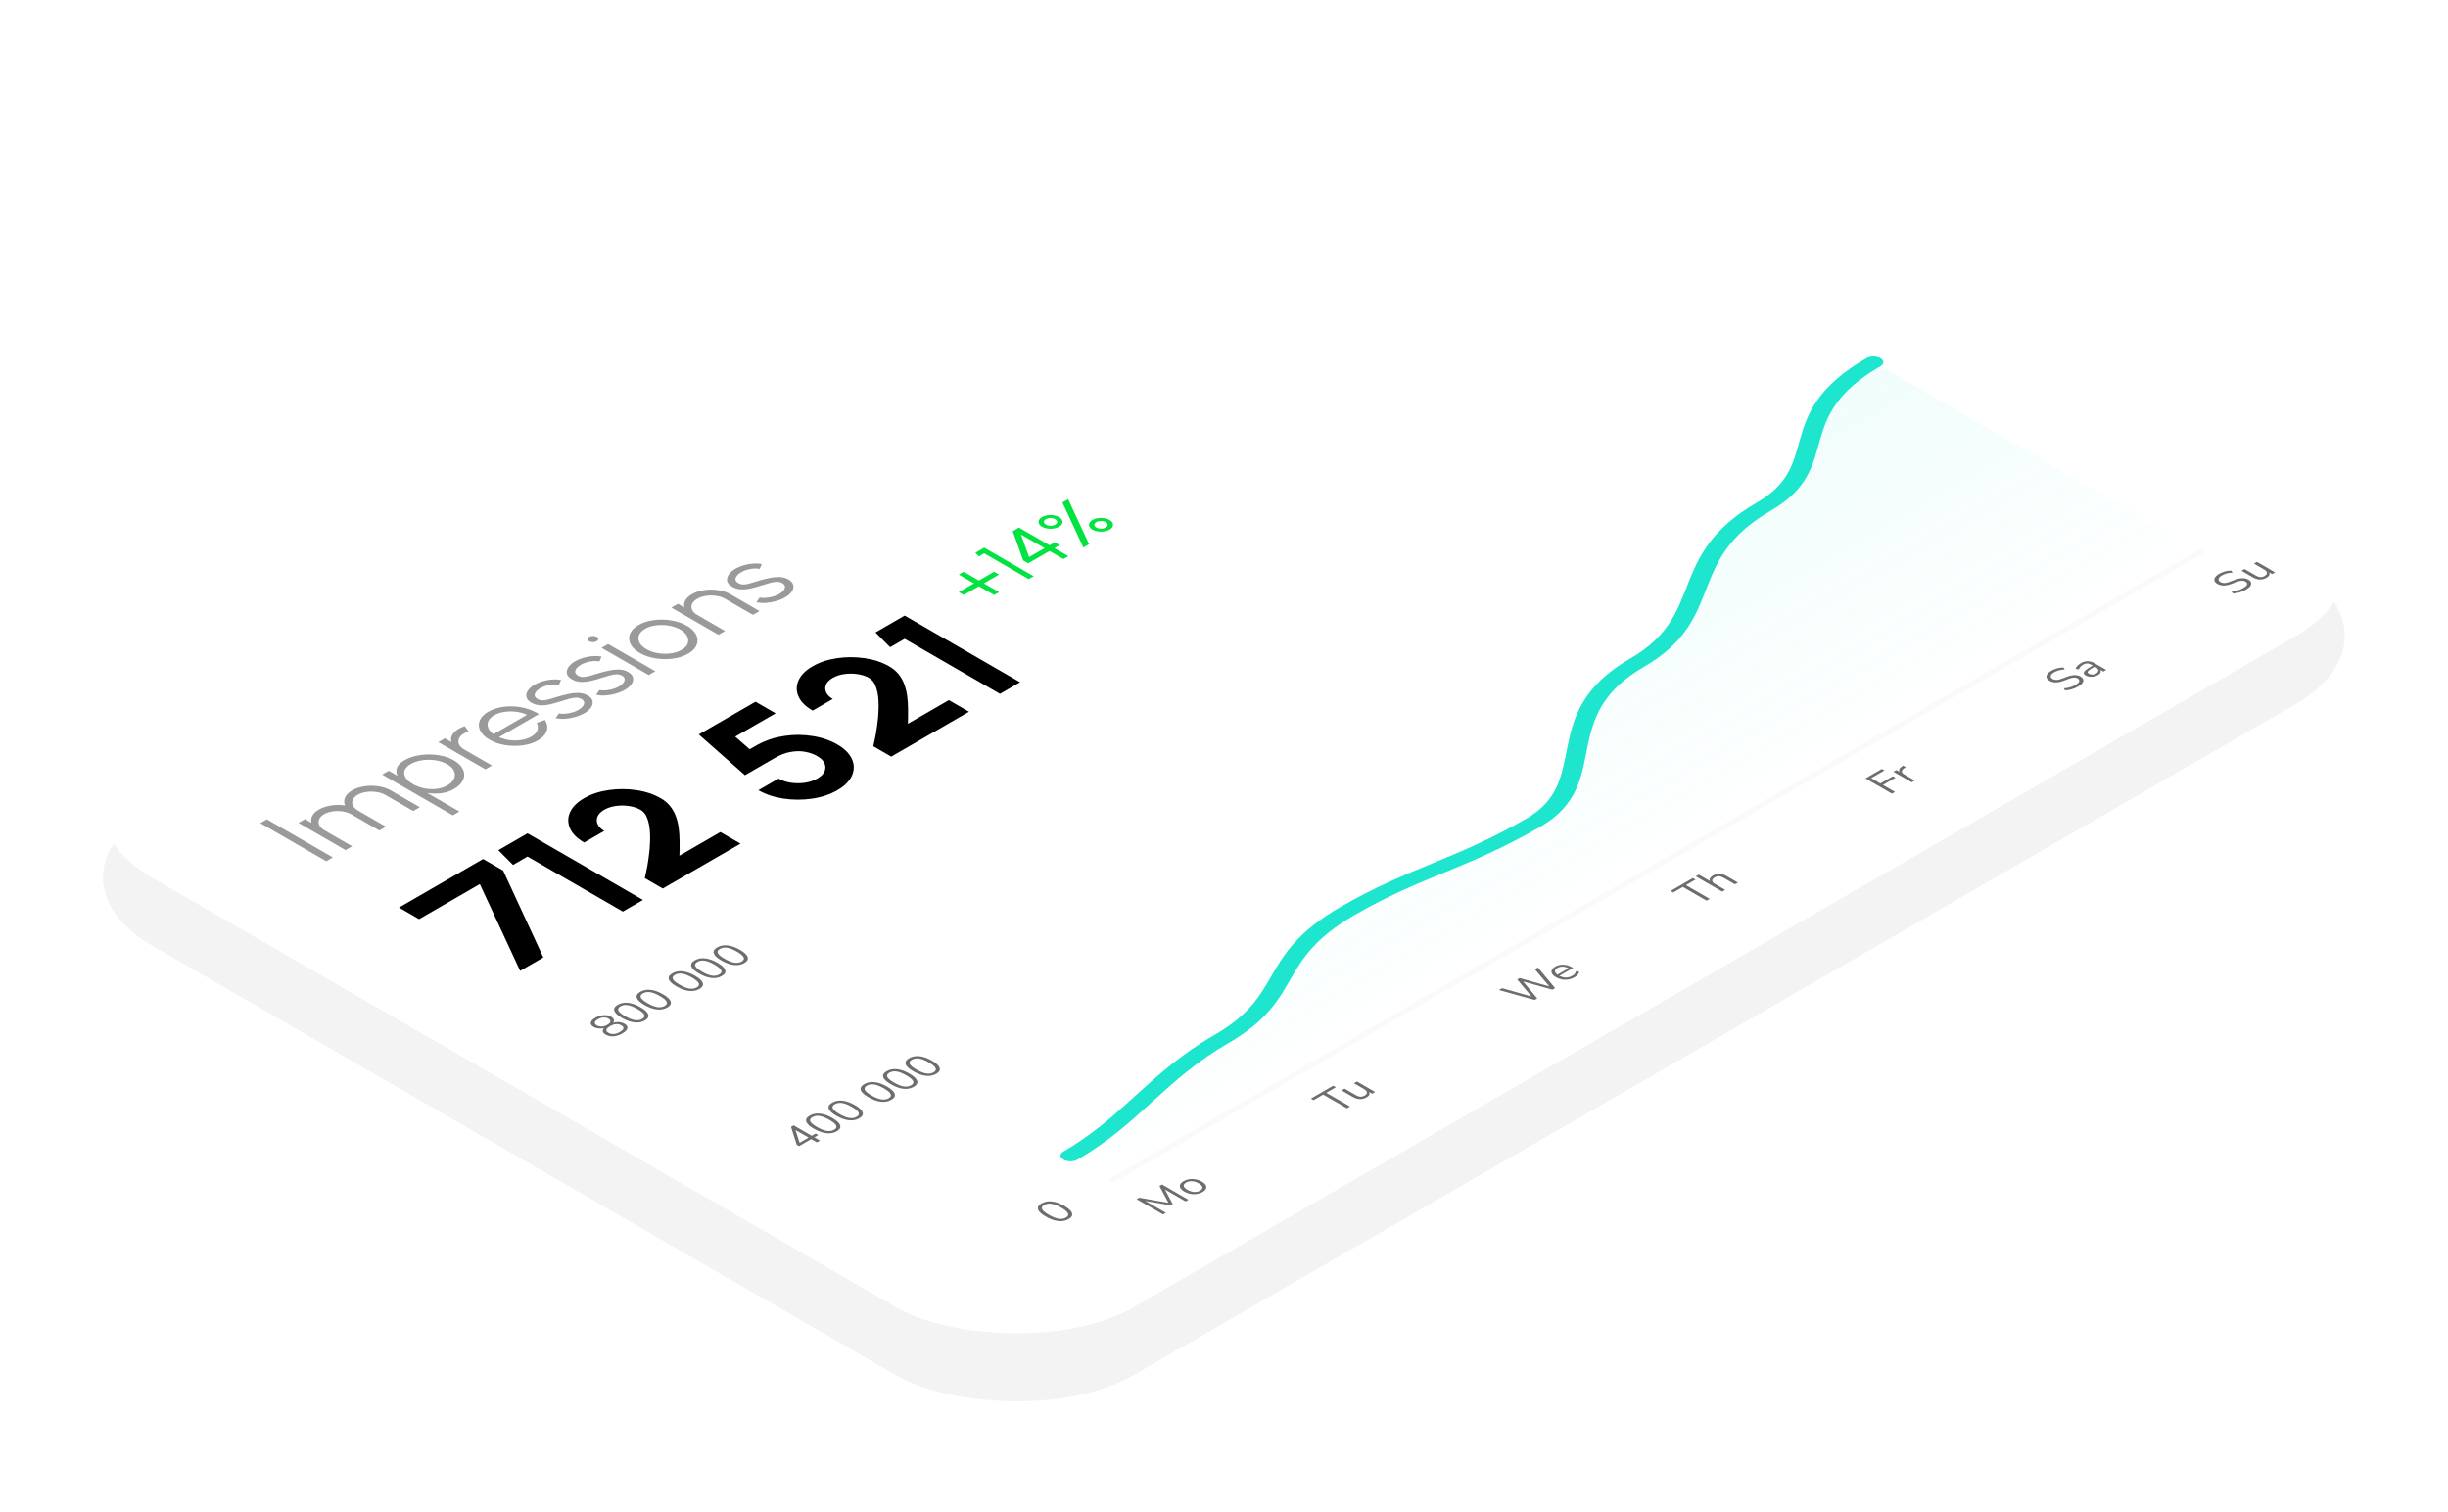
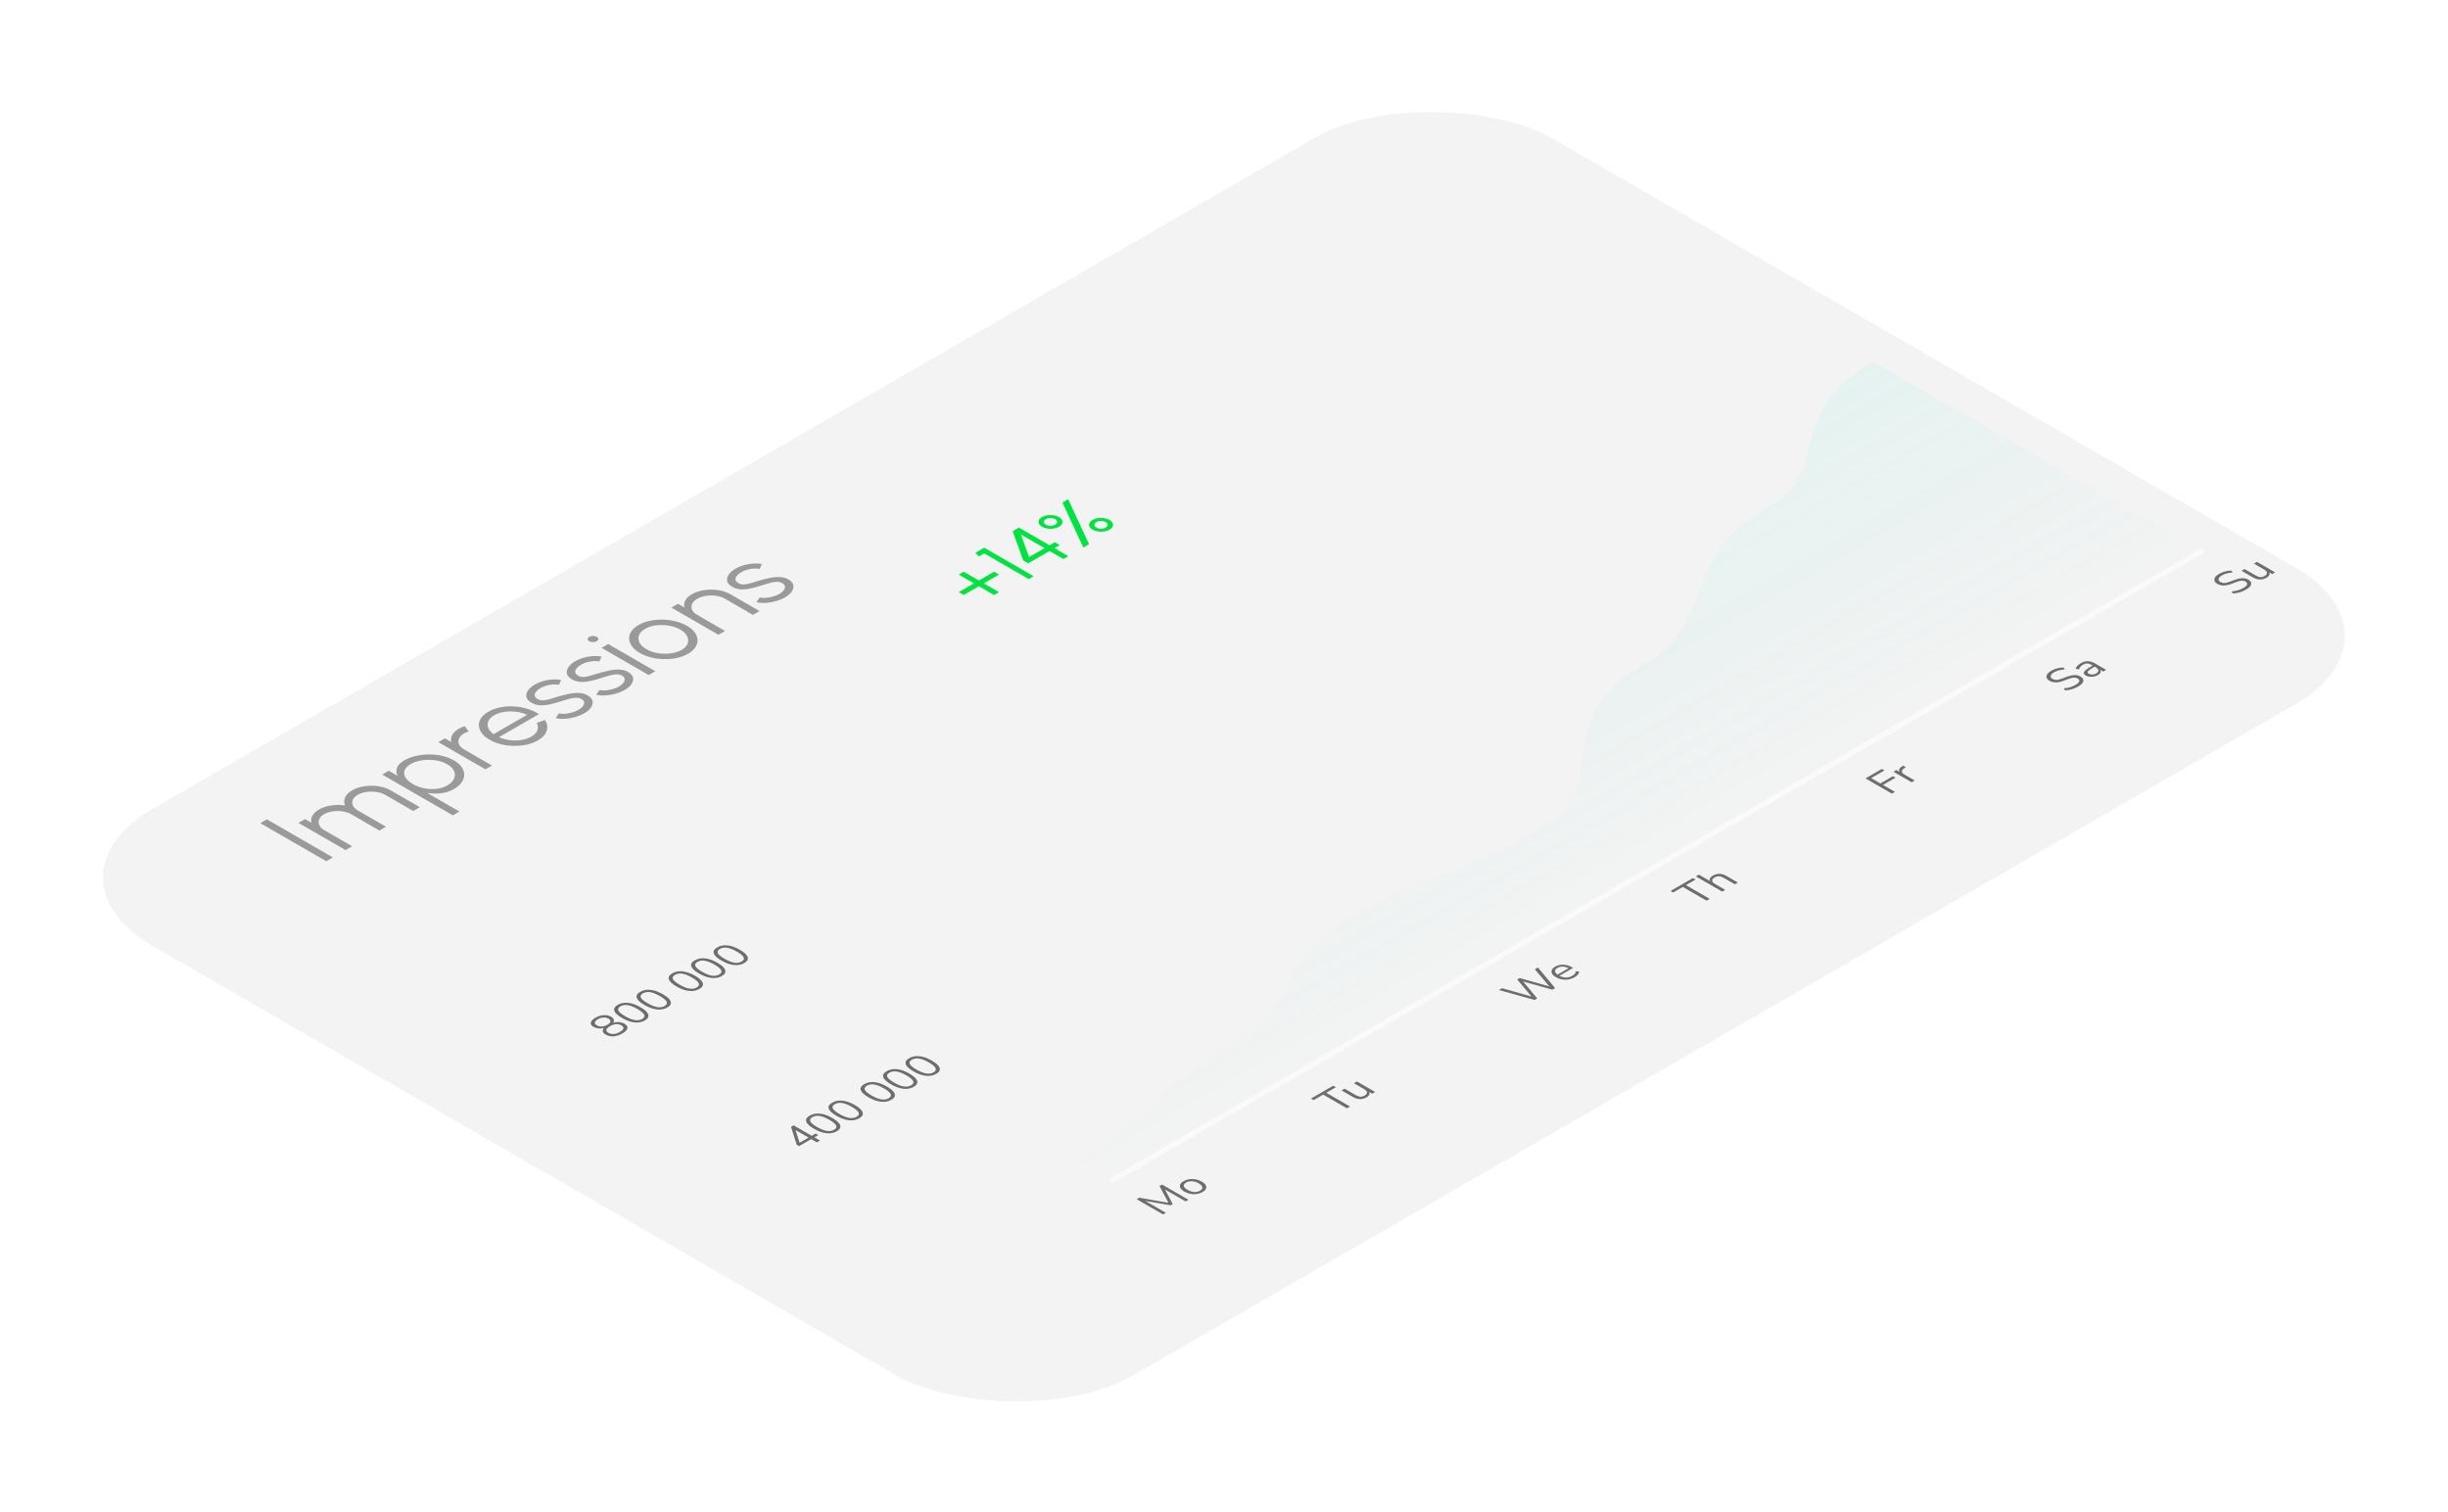
<svg xmlns="http://www.w3.org/2000/svg" width="374" height="231" viewBox="0 0 374 231" fill="none">
  <g filter="url(#filter0_f_820_12450)">
    <rect width="246.817" height="173.027" rx="20.776" transform="matrix(0.866 -0.5 0.866 0.5 5.188 134.039)" fill="black" fill-opacity="0.05" />
  </g>
  <g clip-path="url(#clip0_820_12450)">
-     <rect width="246.817" height="173.027" rx="20.776" transform="matrix(0.866 -0.5 0.866 0.5 5.187 123.652)" fill="white" />
    <path d="M169.979 180.246L336.291 84.234" stroke="#FAFAFA" stroke-width="0.826" stroke-linecap="round" />
    <path d="M95.088 157.871C94.634 158.133 94.184 158.28 93.738 158.313C93.288 158.344 92.885 158.257 92.531 158.052C92.283 157.909 92.138 157.748 92.096 157.57C92.058 157.389 92.118 157.215 92.279 157.048C92 157.121 91.72 157.142 91.438 157.111C91.155 157.08 90.906 157.002 90.688 156.876C90.349 156.68 90.206 156.459 90.259 156.212C90.312 155.961 90.543 155.718 90.951 155.482C91.359 155.247 91.781 155.114 92.216 155.083C92.647 155.05 93.032 155.131 93.372 155.327C93.589 155.453 93.725 155.599 93.778 155.766C93.831 155.929 93.795 156.089 93.669 156.245C93.959 156.153 94.258 156.119 94.567 156.143C94.876 156.167 95.155 156.251 95.403 156.394C95.758 156.599 95.908 156.831 95.855 157.091C95.798 157.349 95.542 157.609 95.088 157.871ZM92.799 156.549C93.078 156.389 93.231 156.226 93.257 156.06C93.284 155.891 93.185 155.741 92.96 155.611C92.731 155.479 92.473 155.423 92.187 155.443C91.901 155.458 91.619 155.546 91.34 155.707C91.062 155.868 90.909 156.031 90.883 156.196C90.852 156.359 90.951 156.506 91.18 156.638C91.405 156.768 91.663 156.827 91.953 156.814C92.239 156.798 92.521 156.71 92.799 156.549ZM94.699 157.646C95.355 157.267 95.43 156.931 94.922 156.638C94.422 156.35 93.845 156.395 93.189 156.774C92.532 157.153 92.454 157.486 92.954 157.775C93.461 158.068 94.043 158.025 94.699 157.646ZM98.519 155.89C98.057 156.156 97.529 156.257 96.934 156.191C96.339 156.124 95.706 155.898 95.034 155.51C94.359 155.12 93.966 154.755 93.856 154.413C93.745 154.072 93.921 153.768 94.382 153.502C94.847 153.233 95.374 153.132 95.961 153.198C96.549 153.259 97.18 153.485 97.855 153.875C98.531 154.265 98.923 154.633 99.034 154.978C99.148 155.322 98.977 155.626 98.519 155.89ZM98.113 155.655C98.433 155.47 98.534 155.256 98.416 155.011C98.302 154.765 97.958 154.476 97.386 154.146C96.814 153.816 96.32 153.618 95.904 153.555C95.484 153.489 95.113 153.549 94.788 153.736C94.468 153.921 94.363 154.136 94.474 154.38C94.588 154.623 94.93 154.908 95.498 155.236C96.07 155.566 96.568 155.766 96.991 155.834C97.418 155.9 97.792 155.84 98.113 155.655ZM101.95 153.909C101.488 154.176 100.96 154.276 100.365 154.21C99.77 154.144 99.137 153.917 98.465 153.529C97.79 153.14 97.397 152.774 97.287 152.433C97.176 152.091 97.351 151.788 97.813 151.521C98.278 151.252 98.805 151.151 99.392 151.217C99.98 151.279 100.611 151.505 101.286 151.894C101.961 152.284 102.354 152.652 102.465 152.998C102.579 153.341 102.408 153.645 101.95 153.909ZM101.544 153.675C101.864 153.49 101.965 153.275 101.847 153.031C101.732 152.784 101.389 152.496 100.817 152.165C100.245 151.835 99.751 151.638 99.335 151.574C98.915 151.508 98.543 151.568 98.219 151.756C97.899 151.941 97.794 152.155 97.904 152.4C98.019 152.642 98.36 152.927 98.929 153.255C99.501 153.586 99.999 153.785 100.422 153.853C100.849 153.919 101.223 153.86 101.544 153.675ZM106.85 151.08C106.389 151.347 105.86 151.447 105.265 151.381C104.67 151.315 104.037 151.088 103.366 150.7C102.691 150.311 102.298 149.945 102.187 149.604C102.076 149.262 102.252 148.959 102.713 148.692C103.179 148.423 103.705 148.322 104.293 148.388C104.88 148.45 105.511 148.676 106.187 149.065C106.862 149.455 107.255 149.823 107.365 150.169C107.48 150.512 107.308 150.816 106.85 151.08ZM106.444 150.846C106.764 150.661 106.866 150.446 106.747 150.202C106.633 149.955 106.29 149.667 105.717 149.336C105.145 149.006 104.651 148.809 104.235 148.745C103.816 148.679 103.444 148.739 103.12 148.927C102.799 149.112 102.694 149.326 102.805 149.571C102.919 149.813 103.261 150.098 103.829 150.426C104.401 150.757 104.899 150.956 105.323 151.024C105.75 151.09 106.124 151.031 106.444 150.846ZM110.281 149.1C109.82 149.366 109.291 149.466 108.696 149.4C108.101 149.334 107.468 149.107 106.797 148.72C106.121 148.33 105.728 147.964 105.618 147.623C105.507 147.282 105.683 146.978 106.144 146.711C106.61 146.443 107.136 146.342 107.723 146.408C108.311 146.469 108.942 146.695 109.617 147.085C110.293 147.475 110.685 147.842 110.796 148.188C110.911 148.532 110.739 148.835 110.281 149.1ZM109.875 148.865C110.195 148.68 110.296 148.465 110.178 148.221C110.064 147.974 109.72 147.686 109.148 147.356C108.576 147.025 108.082 146.828 107.666 146.764C107.247 146.698 106.875 146.759 106.55 146.946C106.23 147.131 106.125 147.346 106.236 147.59C106.35 147.832 106.692 148.118 107.26 148.446C107.832 148.776 108.33 148.975 108.753 149.044C109.181 149.11 109.554 149.05 109.875 148.865ZM113.712 147.119C113.25 147.386 112.722 147.486 112.127 147.42C111.532 147.354 110.899 147.127 110.227 146.739C109.552 146.349 109.159 145.984 109.049 145.643C108.938 145.301 109.114 144.997 109.575 144.731C110.04 144.462 110.567 144.361 111.154 144.427C111.742 144.489 112.373 144.714 113.048 145.104C113.723 145.494 114.116 145.862 114.227 146.207C114.341 146.551 114.17 146.855 113.712 147.119ZM113.306 146.885C113.626 146.7 113.727 146.485 113.609 146.24C113.495 145.994 113.151 145.705 112.579 145.375C112.007 145.045 111.513 144.848 111.097 144.784C110.677 144.718 110.306 144.778 109.981 144.965C109.661 145.15 109.556 145.365 109.667 145.609C109.781 145.852 110.122 146.137 110.691 146.465C111.263 146.795 111.761 146.995 112.184 147.063C112.611 147.129 112.985 147.07 113.306 146.885Z" fill="#6D6D6D" />
    <path d="M124.801 174.514L123.937 174.015L122.078 175.089L121.723 174.884L120.848 172.139L121.242 171.911L124.012 173.51L124.613 173.163L125.013 173.394L124.412 173.741L125.276 174.24L124.801 174.514ZM123.537 173.784L121.54 172.631L122.164 174.577L123.537 173.784ZM127.843 172.818C127.382 173.084 126.853 173.184 126.258 173.118C125.663 173.052 125.03 172.825 124.359 172.438C123.683 172.048 123.291 171.682 123.18 171.341C123.069 171 123.245 170.696 123.706 170.429C124.172 170.161 124.698 170.06 125.286 170.126C125.873 170.187 126.504 170.413 127.179 170.803C127.855 171.193 128.248 171.56 128.358 171.906C128.473 172.25 128.301 172.553 127.843 172.818ZM127.437 172.583C127.757 172.398 127.858 172.183 127.74 171.939C127.626 171.692 127.282 171.404 126.71 171.074C126.138 170.743 125.644 170.546 125.228 170.482C124.809 170.416 124.437 170.477 124.113 170.664C123.792 170.849 123.687 171.064 123.798 171.308C123.912 171.55 124.254 171.836 124.822 172.164C125.394 172.494 125.892 172.693 126.316 172.762C126.743 172.828 127.117 172.768 127.437 172.583ZM131.274 170.837C130.813 171.104 130.284 171.204 129.689 171.138C129.094 171.072 128.461 170.845 127.789 170.457C127.114 170.067 126.721 169.702 126.611 169.361C126.5 169.019 126.676 168.715 127.137 168.449C127.603 168.18 128.129 168.079 128.716 168.145C129.304 168.207 129.935 168.432 130.61 168.822C131.286 169.212 131.678 169.58 131.789 169.925C131.903 170.269 131.732 170.573 131.274 170.837ZM130.868 170.603C131.188 170.418 131.289 170.203 131.171 169.958C131.057 169.712 130.713 169.423 130.141 169.093C129.569 168.763 129.075 168.566 128.659 168.502C128.24 168.436 127.868 168.496 127.543 168.683C127.223 168.868 127.118 169.083 127.229 169.327C127.343 169.57 127.685 169.855 128.253 170.183C128.825 170.513 129.323 170.713 129.746 170.781C130.174 170.847 130.547 170.788 130.868 170.603ZM136.174 168.008C135.713 168.275 135.185 168.375 134.59 168.309C133.994 168.243 133.361 168.016 132.69 167.628C132.015 167.238 131.622 166.873 131.511 166.532C131.401 166.19 131.576 165.886 132.038 165.62C132.503 165.351 133.029 165.25 133.617 165.316C134.204 165.378 134.836 165.603 135.511 165.993C136.186 166.383 136.579 166.751 136.689 167.096C136.804 167.44 136.632 167.744 136.174 168.008ZM135.768 167.774C136.089 167.589 136.19 167.374 136.071 167.129C135.957 166.883 135.614 166.594 135.042 166.264C134.469 165.934 133.975 165.737 133.56 165.673C133.14 165.607 132.768 165.667 132.444 165.854C132.123 166.039 132.019 166.254 132.129 166.498C132.244 166.741 132.585 167.026 133.153 167.354C133.726 167.684 134.223 167.884 134.647 167.952C135.074 168.018 135.448 167.958 135.768 167.774ZM139.605 166.027C139.144 166.294 138.615 166.394 138.02 166.328C137.425 166.262 136.792 166.035 136.121 165.648C135.446 165.258 135.053 164.892 134.942 164.551C134.831 164.21 135.007 163.906 135.468 163.639C135.934 163.371 136.46 163.269 137.048 163.335C137.635 163.397 138.266 163.623 138.942 164.012C139.617 164.402 140.01 164.77 140.12 165.116C140.235 165.459 140.063 165.763 139.605 166.027ZM139.199 165.793C139.52 165.608 139.621 165.393 139.502 165.149C139.388 164.902 139.045 164.614 138.472 164.283C137.9 163.953 137.406 163.756 136.99 163.692C136.571 163.626 136.199 163.687 135.875 163.874C135.554 164.059 135.449 164.273 135.56 164.518C135.674 164.76 136.016 165.045 136.584 165.373C137.156 165.704 137.654 165.903 138.078 165.971C138.505 166.037 138.879 165.978 139.199 165.793ZM143.036 164.047C142.575 164.313 142.046 164.413 141.451 164.347C140.856 164.281 140.223 164.054 139.552 163.667C138.876 163.277 138.484 162.912 138.373 162.57C138.262 162.229 138.438 161.925 138.899 161.659C139.365 161.39 139.891 161.289 140.479 161.355C141.066 161.416 141.697 161.642 142.372 162.032C143.048 162.422 143.441 162.789 143.551 163.135C143.666 163.479 143.494 163.783 143.036 164.047ZM142.63 163.812C142.95 163.627 143.051 163.413 142.933 163.168C142.819 162.921 142.475 162.633 141.903 162.303C141.331 161.972 140.837 161.775 140.421 161.711C140.002 161.645 139.63 161.706 139.306 161.893C138.985 162.078 138.88 162.293 138.991 162.537C139.105 162.779 139.447 163.065 140.015 163.393C140.587 163.723 141.085 163.922 141.508 163.991C141.936 164.057 142.31 163.997 142.63 163.812Z" fill="#6D6D6D" />
-     <path d="M163.261 186.23C162.8 186.496 162.271 186.597 161.676 186.531C161.081 186.464 160.448 186.238 159.777 185.85C159.102 185.46 158.709 185.095 158.598 184.753C158.487 184.412 158.663 184.108 159.124 183.842C159.59 183.573 160.116 183.472 160.704 183.538C161.291 183.6 161.922 183.825 162.598 184.215C163.273 184.605 163.666 184.973 163.776 185.318C163.891 185.662 163.719 185.966 163.261 186.23ZM162.855 185.995C163.175 185.81 163.277 185.596 163.158 185.351C163.044 185.105 162.701 184.816 162.128 184.486C161.556 184.156 161.062 183.958 160.646 183.895C160.227 183.829 159.855 183.889 159.531 184.076C159.21 184.261 159.105 184.476 159.216 184.72C159.33 184.963 159.672 185.248 160.24 185.576C160.812 185.906 161.31 186.106 161.734 186.174C162.161 186.24 162.535 186.18 162.855 185.995Z" fill="#6D6D6D" />
    <path d="M177.691 185.524L173.657 183.195L174.052 182.967L178.515 183.754L177.141 181.184L177.536 180.956L181.57 183.285L181.135 183.536L177.983 181.716L179.167 183.952L178.858 184.13L174.973 183.46L178.12 185.276L177.691 185.524ZM183.718 182.104C183.448 182.26 183.154 182.361 182.837 182.408C182.521 182.454 182.2 182.447 181.876 182.388C181.552 182.324 181.243 182.207 180.949 182.038C180.655 181.868 180.455 181.691 180.348 181.506C180.241 181.317 180.228 181.13 180.308 180.948C180.388 180.765 180.564 180.595 180.835 180.439C181.102 180.285 181.393 180.185 181.71 180.138C182.031 180.09 182.353 180.098 182.677 180.162C183.001 180.221 183.31 180.335 183.604 180.505C183.898 180.675 184.098 180.854 184.205 181.043C184.312 181.228 184.323 181.413 184.239 181.598C184.159 181.781 183.985 181.95 183.718 182.104ZM183.347 181.889C183.606 181.739 183.722 181.566 183.696 181.37C183.665 181.172 183.478 180.974 183.135 180.776C182.788 180.576 182.444 180.468 182.105 180.452C181.765 180.437 181.466 180.504 181.207 180.654C180.943 180.806 180.825 180.98 180.852 181.176C180.882 181.369 181.071 181.566 181.418 181.767C181.762 181.965 182.103 182.074 182.442 182.094C182.782 182.109 183.083 182.041 183.347 181.889Z" fill="#6D6D6D" />
    <path d="M205.778 169.311L202.15 167.217L200.685 168.062L200.279 167.828L203.683 165.862L204.09 166.097L202.625 166.942L206.252 169.037L205.778 169.311ZM208.789 167.632C208.121 168.017 207.419 167.997 206.683 167.572L204.955 166.575L205.419 166.307L207.141 167.302C207.389 167.445 207.622 167.522 207.839 167.533C208.06 167.542 208.28 167.483 208.497 167.358C208.734 167.221 208.848 167.065 208.84 166.889C208.829 166.71 208.692 166.545 208.428 166.393L206.849 165.481L207.313 165.214L210.093 166.819L209.641 167.08L209.172 166.809C209.252 166.957 209.258 167.103 209.189 167.249C209.121 167.39 208.987 167.517 208.789 167.632Z" fill="#6D6D6D" />
    <path d="M234.449 152.759L229.002 151.246L229.494 150.962L233.98 152.237L231.8 149.63L232.177 149.412L236.709 150.694L234.495 148.075L234.964 147.804L237.585 150.948L237.167 151.19L232.698 149.938L234.855 152.524L234.449 152.759ZM240.566 149.287C240.127 149.54 239.652 149.667 239.141 149.667C238.626 149.665 238.147 149.536 237.705 149.28C237.419 149.115 237.224 148.937 237.121 148.745C237.014 148.551 237.001 148.363 237.081 148.18C237.161 147.993 237.333 147.824 237.596 147.672C237.974 147.454 238.391 147.354 238.849 147.371C239.303 147.387 239.742 147.516 240.165 147.761L240.342 147.863L238.248 149.072C238.58 149.246 238.914 149.333 239.25 149.333C239.581 149.331 239.896 149.244 240.194 149.072C240.361 148.975 240.497 148.869 240.6 148.752C240.699 148.633 240.758 148.5 240.777 148.352L241.264 148.448C241.256 148.589 241.189 148.735 241.063 148.887C240.934 149.037 240.768 149.17 240.566 149.287ZM237.951 147.863C237.688 148.015 237.562 148.183 237.573 148.365C237.585 148.548 237.71 148.724 237.951 148.894L239.639 147.919C239.345 147.763 239.051 147.679 238.757 147.668C238.468 147.655 238.199 147.72 237.951 147.863Z" fill="#6D6D6D" />
    <path d="M260.727 137.588L257.099 135.494L255.634 136.34L255.228 136.105L258.633 134.14L259.039 134.374L257.574 135.22L261.202 137.314L260.727 137.588ZM263.116 136.209L259.082 133.88L259.546 133.613L261.256 134.6C261.18 134.451 261.182 134.304 261.262 134.161C261.342 134.013 261.485 133.88 261.691 133.761C262.351 133.38 263.047 133.401 263.78 133.824L265.513 134.825L265.05 135.092L263.345 134.108C263.085 133.958 262.845 133.879 262.624 133.87C262.403 133.857 262.181 133.914 261.96 134.042C261.705 134.19 261.581 134.354 261.588 134.534C261.596 134.71 261.731 134.874 261.994 135.026L263.579 135.941L263.116 136.209Z" fill="#6D6D6D" />
    <path d="M289.042 121.242L285.008 118.913L287.502 117.473L287.897 117.701L285.872 118.87L287.279 119.683L289.19 118.579L289.585 118.807L287.674 119.911L289.511 120.971L289.042 121.242ZM292.057 119.501L289.277 117.895L289.729 117.634L290.226 117.922C290.04 117.642 290.16 117.359 290.587 117.073L290.736 116.967L291.171 117.178L290.913 117.367C290.673 117.532 290.556 117.696 290.564 117.859C290.568 118.02 290.694 118.172 290.942 118.315L292.527 119.23L292.057 119.501Z" fill="#6D6D6D" />
    <path d="M317.506 104.868C317.189 105.051 316.863 105.193 316.527 105.294C316.188 105.393 315.846 105.451 315.503 105.469L315.291 105.155C315.635 105.129 315.949 105.075 316.235 104.993C316.521 104.912 316.806 104.79 317.088 104.627C317.431 104.429 317.622 104.246 317.66 104.078C317.698 103.907 317.612 103.76 317.403 103.639C317.235 103.542 317.04 103.5 316.819 103.514C316.601 103.525 316.323 103.595 315.984 103.725L315.268 103.999C314.833 104.162 314.441 104.246 314.09 104.25C313.739 104.25 313.418 104.167 313.128 103.999C312.888 103.86 312.739 103.704 312.682 103.53C312.629 103.354 312.663 103.173 312.785 102.988C312.907 102.803 313.113 102.627 313.403 102.46C313.674 102.304 313.969 102.184 314.29 102.1C314.606 102.014 314.925 101.971 315.245 101.971L315.446 102.278C315.118 102.287 314.824 102.327 314.565 102.397C314.301 102.465 314.051 102.568 313.815 102.704C313.514 102.878 313.344 103.058 313.306 103.243C313.264 103.426 313.357 103.583 313.586 103.715C313.769 103.821 313.969 103.873 314.187 103.87C314.408 103.866 314.671 103.804 314.976 103.685L315.697 103.414C316.163 103.238 316.569 103.145 316.916 103.134C317.263 103.118 317.576 103.191 317.855 103.352C318.08 103.482 318.217 103.631 318.267 103.801C318.32 103.968 318.282 104.144 318.152 104.329C318.026 104.512 317.811 104.692 317.506 104.868ZM320.534 103.12C320.343 103.23 320.135 103.308 319.91 103.354C319.685 103.396 319.464 103.405 319.246 103.381C319.029 103.356 318.84 103.298 318.68 103.206C318.478 103.089 318.369 102.967 318.354 102.839C318.342 102.709 318.432 102.56 318.623 102.393C318.813 102.221 319.119 102.014 319.538 101.772L319.721 101.666L319.544 101.564C319.307 101.427 319.088 101.358 318.886 101.356C318.684 101.349 318.476 101.408 318.262 101.531C318.094 101.628 317.957 101.736 317.85 101.855C317.74 101.971 317.656 102.108 317.598 102.264L317.101 102.162C317.143 102.019 317.236 101.87 317.381 101.716C317.53 101.56 317.7 101.426 317.89 101.316C318.249 101.109 318.602 101.007 318.949 101.009C319.3 101.009 319.66 101.116 320.03 101.329L321.781 102.34L321.346 102.591L320.866 102.314C320.957 102.45 320.974 102.59 320.917 102.733C320.864 102.874 320.736 103.003 320.534 103.12ZM320.259 102.875C320.488 102.743 320.597 102.59 320.585 102.416C320.57 102.24 320.44 102.081 320.196 101.94L320.024 101.841L319.847 101.944C319.538 102.122 319.309 102.272 319.16 102.393C319.012 102.51 318.937 102.61 318.937 102.694C318.937 102.773 318.998 102.848 319.12 102.918C319.277 103.009 319.458 103.051 319.664 103.047C319.874 103.04 320.072 102.983 320.259 102.875Z" fill="#6D6D6D" />
    <path d="M343.15 90.065C342.833 90.248 342.507 90.39 342.171 90.491C341.832 90.59 341.49 90.649 341.147 90.666L340.935 90.353C341.279 90.326 341.593 90.272 341.879 90.191C342.165 90.109 342.45 89.987 342.732 89.824C343.075 89.626 343.266 89.443 343.304 89.276C343.342 89.104 343.256 88.957 343.047 88.836C342.879 88.74 342.684 88.698 342.463 88.711C342.246 88.722 341.967 88.792 341.628 88.922L340.912 89.196C340.477 89.359 340.085 89.443 339.734 89.448C339.383 89.448 339.062 89.364 338.772 89.196C338.532 89.058 338.383 88.901 338.326 88.727C338.273 88.551 338.307 88.371 338.429 88.186C338.551 88.001 338.757 87.825 339.047 87.657C339.318 87.501 339.613 87.381 339.934 87.297C340.251 87.211 340.569 87.168 340.889 87.168L341.09 87.475C340.762 87.484 340.468 87.524 340.209 87.594C339.945 87.663 339.696 87.765 339.459 87.902C339.158 88.076 338.988 88.255 338.95 88.44C338.908 88.623 339.001 88.78 339.23 88.912C339.413 89.018 339.613 89.07 339.831 89.068C340.052 89.063 340.315 89.001 340.621 88.883L341.341 88.612C341.807 88.436 342.213 88.342 342.56 88.331C342.907 88.316 343.22 88.388 343.499 88.549C343.724 88.679 343.861 88.829 343.911 88.998C343.964 89.166 343.926 89.342 343.796 89.527C343.67 89.71 343.455 89.889 343.15 90.065ZM346.286 88.254C345.619 88.64 344.917 88.62 344.181 88.195L342.453 87.197L342.916 86.93L344.639 87.924C344.887 88.067 345.119 88.144 345.337 88.155C345.558 88.164 345.777 88.106 345.995 87.98C346.231 87.844 346.346 87.687 346.338 87.511C346.327 87.333 346.189 87.168 345.926 87.016L344.347 86.104L344.81 85.836L347.591 87.442L347.139 87.703L346.67 87.432C346.75 87.579 346.756 87.726 346.687 87.871C346.618 88.012 346.485 88.14 346.286 88.254Z" fill="#6D6D6D" />
    <path opacity="0.07" d="M187.949 159.519C178.106 165.202 174.287 172.043 165.027 177.388L169.979 180.247L336.29 84.235L286.225 55.332C271.979 63.556 280.588 71.404 269.818 77.621C256.224 85.469 263.079 94.602 250.833 101.672C236.947 109.688 246.152 120.192 235.468 126.359C224.404 132.747 217.402 133.789 207.026 139.779C194.408 147.064 199.263 152.988 187.949 159.519Z" fill="url(#paint0_linear_820_12450)" />
-     <path d="M162.469 175.911C161.876 176.253 161.876 176.808 162.469 177.15C163.062 177.492 164.022 177.492 164.615 177.15L162.469 175.911ZM234.278 125.673L235.351 126.292L234.278 125.673ZM287.297 55.952C287.89 55.609 287.89 55.055 287.297 54.713C286.705 54.371 285.744 54.371 285.152 54.713L287.297 55.952ZM164.615 177.15C169.382 174.398 172.77 171.286 176.131 168.23C179.513 165.154 182.881 162.121 187.669 159.357L185.523 158.119C180.468 161.037 176.938 164.228 173.569 167.291C170.178 170.375 166.961 173.318 162.469 175.911L164.615 177.15ZM187.669 159.357C193.601 155.933 195.367 152.675 197.208 149.5C199.027 146.365 200.939 143.257 206.994 139.761L204.848 138.523C198.286 142.311 196.192 145.735 194.331 148.944C192.492 152.114 190.905 155.012 185.523 158.119L187.669 159.357ZM206.994 139.761C212.086 136.822 216.319 135.087 220.724 133.269C225.147 131.443 229.727 129.539 235.351 126.292L233.205 125.053C227.765 128.194 223.354 130.029 218.959 131.844C214.546 133.665 210.133 135.472 204.848 138.523L206.994 139.761ZM235.351 126.292C241.143 122.948 241.63 118.485 242.492 114.254C243.37 109.943 244.616 105.647 251.167 101.865L249.021 100.626C241.687 104.86 240.366 109.694 239.479 114.05C238.575 118.486 238.097 122.229 233.205 125.053L235.351 126.292ZM251.167 101.865C257.642 98.126 259.149 93.879 260.748 89.813C262.352 85.732 264.059 81.763 270.525 78.03L268.38 76.791C261.252 80.906 259.403 85.319 257.788 89.426C256.168 93.548 254.792 97.294 249.021 100.626L251.167 101.865ZM270.525 78.03C276.315 74.687 276.984 70.918 278.032 67.267C279.08 63.615 280.51 59.87 287.297 55.952L285.152 54.713C277.694 59.018 276.123 63.203 275.039 66.98C273.954 70.758 273.36 73.916 268.38 76.791L270.525 78.03Z" fill="#1EE5CE" />
    <path d="M49.845 131.566L39.769 125.749L40.776 125.167L50.852 130.984L49.845 131.566ZM52.792 129.864L45.594 125.709L46.602 125.128L47.595 125.701C47.49 125.341 47.53 124.982 47.718 124.625C47.905 124.268 48.238 123.951 48.718 123.674C49.26 123.361 49.891 123.151 50.611 123.046C51.326 122.938 52.031 122.938 52.727 123.046C52.54 122.644 52.537 122.239 52.72 121.829C52.897 121.416 53.257 121.053 53.799 120.74C54.341 120.427 54.968 120.218 55.678 120.113C56.388 120.007 57.098 120.007 57.808 120.113C58.518 120.218 59.144 120.427 59.687 120.74L64.142 123.312L63.134 123.894L58.902 121.451C58.518 121.229 58.07 121.078 57.556 120.998C57.043 120.917 56.529 120.912 56.016 120.981C55.503 121.045 55.054 121.187 54.67 121.409C54.286 121.631 54.029 121.887 53.9 122.178C53.77 122.463 53.775 122.754 53.914 123.05C54.049 123.344 54.325 123.611 54.742 123.852L58.974 126.295L57.966 126.877L53.734 124.434C53.317 124.193 52.854 124.034 52.345 123.956C51.832 123.876 51.326 123.874 50.827 123.952C50.323 124.027 49.879 124.175 49.495 124.396C49.116 124.615 48.869 124.874 48.754 125.173C48.634 125.47 48.644 125.766 48.783 126.063C48.922 126.359 49.183 126.618 49.567 126.84L53.799 129.283L52.792 129.864ZM70.19 123.975L69.182 124.557L58.386 118.325L59.394 117.743L60.74 118.52C60.533 118.113 60.505 117.703 60.654 117.29C60.802 116.877 61.174 116.499 61.769 116.156C62.292 115.854 62.88 115.628 63.532 115.478C64.19 115.326 64.866 115.251 65.562 115.254C66.253 115.254 66.925 115.329 67.577 115.478C68.23 115.628 68.818 115.854 69.341 116.156C69.864 116.458 70.257 116.798 70.521 117.178C70.785 117.557 70.919 117.948 70.924 118.35C70.924 118.748 70.792 119.138 70.528 119.517C70.269 119.894 69.878 120.233 69.355 120.535C68.76 120.879 68.105 121.093 67.39 121.179C66.675 121.265 65.965 121.248 65.26 121.129L70.19 123.975ZM62.741 116.725C62.237 117.016 61.925 117.343 61.805 117.706C61.685 118.063 61.736 118.422 61.956 118.782C62.177 119.142 62.549 119.473 63.072 119.775C63.585 120.071 64.154 120.286 64.778 120.419C65.406 120.549 66.032 120.581 66.656 120.514C67.285 120.445 67.853 120.264 68.362 119.97C68.861 119.682 69.194 119.345 69.362 118.96C69.535 118.573 69.537 118.183 69.369 117.793C69.197 117.399 68.846 117.05 68.319 116.746C67.805 116.449 67.213 116.251 66.541 116.152C65.864 116.049 65.19 116.045 64.518 116.139C63.847 116.233 63.254 116.429 62.741 116.725ZM74.159 117.529L66.961 113.374L67.969 112.793L68.962 113.366C68.852 113.009 68.892 112.65 69.084 112.29C69.276 111.93 69.612 111.611 70.092 111.334C70.37 111.174 70.675 111.039 71.006 110.931L71.596 111.746C71.332 111.826 71.105 111.922 70.912 112.032C70.524 112.257 70.262 112.518 70.128 112.818C69.999 113.114 69.999 113.41 70.128 113.707C70.258 114.003 70.519 114.265 70.912 114.492L75.166 116.948L74.159 117.529ZM82.179 113.115C81.517 113.497 80.742 113.748 79.855 113.867C78.972 113.983 78.082 113.971 77.184 113.83C76.287 113.683 75.491 113.409 74.795 113.007C74.267 112.702 73.869 112.364 73.6 111.993C73.327 111.619 73.18 111.238 73.161 110.85C73.142 110.457 73.252 110.078 73.492 109.712C73.732 109.346 74.099 109.021 74.594 108.736C75.126 108.428 75.721 108.207 76.378 108.071C77.041 107.932 77.722 107.88 78.422 107.913C79.128 107.943 79.816 108.058 80.488 108.258C81.165 108.454 81.784 108.731 82.345 109.089L76.242 112.612C76.755 112.842 77.307 112.994 77.897 113.069C78.492 113.141 79.075 113.134 79.646 113.048C80.217 112.957 80.726 112.785 81.172 112.533C81.652 112.256 81.959 111.935 82.093 111.569C82.232 111.201 82.201 110.823 81.999 110.435L83.259 109.982C83.609 110.517 83.698 111.069 83.525 111.64C83.348 112.208 82.899 112.699 82.179 113.115ZM75.4 112.159L80.517 109.205C80.037 108.967 79.492 108.81 78.883 108.736C78.274 108.655 77.671 108.659 77.076 108.748C76.477 108.834 75.954 109.006 75.507 109.263C75.061 109.521 74.764 109.82 74.615 110.161C74.462 110.499 74.454 110.844 74.594 111.195C74.728 111.544 74.996 111.866 75.4 112.159ZM89.171 109.021C88.768 109.242 88.312 109.422 87.803 109.561C87.295 109.699 86.786 109.782 86.277 109.81C85.769 109.838 85.308 109.802 84.895 109.702L85.392 108.983C85.656 109.047 85.97 109.065 86.335 109.037C86.7 109.004 87.064 108.938 87.429 108.838C87.789 108.735 88.101 108.608 88.365 108.456C88.657 108.287 88.883 108.101 89.041 107.899C89.199 107.697 89.269 107.499 89.25 107.305C89.231 107.105 89.099 106.935 88.854 106.794C88.59 106.641 88.297 106.572 87.976 106.586C87.65 106.597 87.311 106.654 86.961 106.756C86.606 106.856 86.249 106.963 85.889 107.076C85.241 107.289 84.639 107.46 84.082 107.587C83.526 107.715 83.007 107.767 82.528 107.745C82.048 107.717 81.602 107.584 81.189 107.346C80.752 107.094 80.498 106.806 80.426 106.482C80.354 106.152 80.431 105.823 80.656 105.493C80.882 105.158 81.222 104.859 81.678 104.596C82.264 104.258 82.923 104.024 83.657 103.893C84.397 103.761 85.085 103.754 85.723 103.873L85.392 104.621C85.109 104.557 84.802 104.537 84.471 104.562C84.14 104.587 83.814 104.646 83.492 104.737C83.175 104.826 82.892 104.939 82.643 105.078C82.331 105.252 82.091 105.443 81.923 105.651C81.75 105.856 81.674 106.058 81.693 106.258C81.717 106.454 81.861 106.629 82.124 106.781C82.388 106.934 82.669 107.004 82.967 106.993C83.259 106.979 83.583 106.92 83.938 106.814C84.293 106.704 84.696 106.582 85.147 106.449C85.723 106.277 86.292 106.132 86.853 106.013C87.415 105.893 87.945 105.842 88.444 105.859C88.943 105.875 89.391 106.001 89.79 106.237C90.222 106.486 90.469 106.778 90.531 107.114C90.593 107.449 90.504 107.785 90.265 108.123C90.02 108.458 89.655 108.758 89.171 109.021ZM95.356 105.45C94.953 105.672 94.497 105.852 93.988 105.99C93.48 106.129 92.971 106.212 92.463 106.239C91.954 106.267 91.493 106.231 91.081 106.131L91.577 105.413C91.841 105.476 92.155 105.494 92.52 105.467C92.885 105.433 93.249 105.367 93.614 105.267C93.974 105.165 94.286 105.037 94.55 104.885C94.842 104.716 95.068 104.53 95.226 104.328C95.385 104.126 95.454 103.928 95.435 103.734C95.416 103.535 95.284 103.364 95.039 103.223C94.775 103.071 94.483 103.001 94.161 103.015C93.835 103.026 93.496 103.083 93.146 103.186C92.791 103.285 92.434 103.392 92.074 103.505C91.426 103.719 90.824 103.889 90.267 104.017C89.711 104.144 89.192 104.197 88.713 104.174C88.233 104.147 87.787 104.014 87.374 103.776C86.937 103.524 86.683 103.235 86.611 102.911C86.539 102.582 86.616 102.252 86.841 101.922C87.067 101.587 87.408 101.288 87.863 101.025C88.449 100.687 89.109 100.453 89.843 100.323C90.582 100.19 91.27 100.183 91.908 100.302L91.577 101.05C91.294 100.986 90.987 100.967 90.656 100.992C90.325 101.017 89.999 101.075 89.677 101.166C89.361 101.255 89.077 101.368 88.828 101.507C88.516 101.681 88.276 101.873 88.108 102.08C87.935 102.285 87.859 102.488 87.878 102.687C87.902 102.884 88.046 103.058 88.31 103.21C88.574 103.363 88.854 103.433 89.152 103.422C89.444 103.409 89.768 103.349 90.123 103.244C90.478 103.133 90.882 103.011 91.332 102.878C91.908 102.706 92.477 102.561 93.038 102.442C93.6 102.323 94.13 102.271 94.629 102.288C95.128 102.305 95.576 102.431 95.975 102.666C96.407 102.915 96.654 103.208 96.716 103.543C96.778 103.878 96.69 104.215 96.45 104.553C96.205 104.888 95.84 105.187 95.356 105.45ZM91.913 98.97L92.92 98.388L100.118 102.543L99.11 103.125L91.913 98.97ZM91.164 97.948C91.001 98.042 90.809 98.092 90.588 98.097C90.368 98.097 90.176 98.05 90.013 97.956C89.85 97.862 89.77 97.752 89.775 97.628C89.78 97.498 89.864 97.385 90.027 97.291C90.185 97.2 90.375 97.154 90.596 97.154C90.816 97.149 91.008 97.193 91.171 97.287C91.335 97.381 91.416 97.492 91.416 97.62C91.411 97.744 91.327 97.854 91.164 97.948ZM105.135 99.863C104.473 100.245 103.698 100.496 102.81 100.615C101.927 100.731 101.037 100.719 100.14 100.577C99.243 100.431 98.446 100.156 97.75 99.755C97.223 99.45 96.824 99.112 96.556 98.741C96.282 98.367 96.136 97.986 96.117 97.598C96.097 97.205 96.208 96.826 96.448 96.46C96.688 96.094 97.055 95.769 97.549 95.484C98.211 95.101 98.984 94.852 99.866 94.736C100.754 94.617 101.646 94.63 102.544 94.777C103.446 94.921 104.247 95.195 104.948 95.6C105.471 95.902 105.866 96.238 106.135 96.609C106.404 96.981 106.548 97.363 106.567 97.756C106.586 98.144 106.476 98.521 106.236 98.886C106.001 99.249 105.634 99.575 105.135 99.863ZM104.127 99.281C104.617 98.999 104.928 98.672 105.063 98.3C105.197 97.924 105.166 97.549 104.969 97.174C104.777 96.798 104.434 96.467 103.94 96.181C103.436 95.891 102.858 95.69 102.205 95.579C101.548 95.466 100.896 95.449 100.248 95.529C99.605 95.607 99.041 95.785 98.556 96.065C98.067 96.348 97.755 96.677 97.621 97.054C97.487 97.425 97.515 97.799 97.707 98.176C97.904 98.55 98.254 98.882 98.758 99.173C99.276 99.472 99.864 99.676 100.521 99.784C101.174 99.889 101.822 99.9 102.465 99.817C103.103 99.731 103.657 99.553 104.127 99.281ZM111.586 90.778L116.041 93.35L115.034 93.932L110.78 91.477C110.387 91.249 109.933 91.098 109.42 91.024C108.906 90.949 108.393 90.949 107.88 91.024C107.366 91.098 106.913 91.249 106.519 91.477C106.131 91.701 105.869 91.963 105.735 92.262C105.605 92.558 105.605 92.855 105.735 93.151C105.864 93.447 106.126 93.709 106.519 93.936L110.773 96.392L109.765 96.974L102.568 92.819L103.576 92.237L104.569 92.81C104.459 92.453 104.499 92.094 104.691 91.734C104.883 91.374 105.219 91.055 105.699 90.778C106.241 90.466 106.867 90.256 107.577 90.151C108.287 90.046 108.998 90.046 109.708 90.151C110.418 90.256 111.044 90.466 111.586 90.778ZM119.843 91.313C119.44 91.535 118.985 91.715 118.476 91.853C117.967 91.992 117.459 92.075 116.95 92.103C116.441 92.13 115.981 92.094 115.568 91.995L116.065 91.276C116.329 91.34 116.643 91.358 117.008 91.33C117.372 91.297 117.737 91.23 118.102 91.13C118.462 91.028 118.773 90.901 119.037 90.748C119.33 90.579 119.555 90.394 119.714 90.192C119.872 89.989 119.942 89.791 119.923 89.597C119.903 89.398 119.771 89.228 119.527 89.086C119.263 88.934 118.97 88.865 118.649 88.879C118.322 88.89 117.984 88.946 117.634 89.049C117.279 89.149 116.921 89.255 116.561 89.369C115.914 89.582 115.312 89.752 114.755 89.88C114.198 90.007 113.68 90.06 113.2 90.038C112.72 90.01 112.274 89.877 111.862 89.639C111.425 89.387 111.171 89.099 111.099 88.775C111.027 88.445 111.103 88.115 111.329 87.786C111.555 87.451 111.895 87.151 112.351 86.888C112.936 86.55 113.596 86.316 114.33 86.186C115.069 86.053 115.758 86.046 116.396 86.165L116.065 86.913C115.782 86.85 115.475 86.83 115.144 86.855C114.812 86.88 114.486 86.938 114.165 87.03C113.848 87.118 113.565 87.232 113.315 87.37C113.004 87.545 112.764 87.736 112.596 87.944C112.423 88.149 112.346 88.351 112.365 88.55C112.389 88.747 112.533 88.921 112.797 89.074C113.061 89.226 113.342 89.297 113.639 89.286C113.932 89.272 114.256 89.212 114.611 89.107C114.966 88.996 115.369 88.874 115.82 88.741C116.396 88.57 116.964 88.424 117.526 88.305C118.087 88.186 118.617 88.135 119.116 88.151C119.615 88.168 120.064 88.294 120.462 88.529C120.894 88.779 121.141 89.071 121.204 89.406C121.266 89.741 121.177 90.078 120.937 90.416C120.693 90.751 120.328 91.05 119.843 91.313Z" fill="#9A9A9A" />
-     <path d="M79.469 148.315L73.31 135.059L64.027 140.418L60.954 138.644L73.801 131.227L76.874 133.001L83.008 146.271L79.469 148.315ZM95.158 139.257L80.598 130.852L78.381 132.132L76.139 129.878L80.598 127.304L98.231 137.483L95.158 139.257ZM101.256 135.737L98.51 134.152C98.644 133.599 98.783 132.933 98.926 132.152C99.06 131.367 99.169 130.543 99.253 129.68C99.329 128.812 99.346 127.979 99.303 127.179C99.262 126.379 99.127 125.671 98.9 125.056C98.682 124.435 98.342 123.992 97.88 123.725C97.368 123.429 96.776 123.233 96.104 123.136C95.424 123.034 94.748 123.032 94.076 123.129C93.413 123.221 92.825 123.415 92.313 123.71C91.801 124.006 91.461 124.348 91.293 124.736C91.125 125.123 91.129 125.514 91.306 125.906C91.474 126.294 91.814 126.636 92.326 126.932L89.253 128.706C88.144 128.066 87.418 127.336 87.074 126.517C86.721 125.693 86.729 124.879 87.099 124.074C87.468 123.26 88.182 122.547 89.24 121.936C90.315 121.316 91.558 120.904 92.968 120.7C94.37 120.492 95.781 120.492 97.2 120.7C98.619 120.909 99.87 121.325 100.954 121.951C101.525 122.28 101.995 122.673 102.364 123.129C102.734 123.584 103.023 124.091 103.233 124.648C103.443 125.206 103.594 125.807 103.687 126.452C103.771 127.092 103.817 127.773 103.825 128.495C103.834 129.207 103.825 129.949 103.8 130.72L110.06 127.106L113.133 128.88L101.256 135.737ZM127.946 120.707C126.812 121.362 125.515 121.795 124.054 122.009C122.584 122.217 121.123 122.212 119.671 121.994C118.226 121.771 116.958 121.345 115.867 120.714L118.94 118.94C119.486 119.255 120.12 119.466 120.842 119.573C121.556 119.675 122.269 119.675 122.983 119.573C123.697 119.461 124.327 119.248 124.872 118.933C125.418 118.618 125.783 118.257 125.968 117.85C126.145 117.437 126.145 117.025 125.968 116.613C125.783 116.197 125.418 115.831 124.872 115.515C124.327 115.2 123.709 114.98 123.021 114.854C122.332 114.718 121.593 114.723 120.804 114.868C120.015 115.004 119.196 115.317 118.348 115.806L113.814 118.424L106.761 112.2L115.426 107.197L118.499 108.971L112.328 112.534L114.532 114.461L115.791 113.749C117.026 113.084 118.369 112.643 119.822 112.425C121.274 112.207 122.71 112.212 124.129 112.44C125.548 112.658 126.82 113.092 127.946 113.741C128.769 114.216 129.39 114.754 129.81 115.355C130.23 115.957 130.44 116.577 130.44 117.217C130.44 117.857 130.234 118.48 129.822 119.086C129.411 119.682 128.785 120.222 127.946 120.707ZM136.163 115.585L133.417 114C133.552 113.447 133.69 112.781 133.833 112C133.967 111.215 134.077 110.391 134.161 109.528C134.236 108.66 134.253 107.827 134.211 107.027C134.169 106.227 134.035 105.519 133.808 104.904C133.59 104.283 133.25 103.84 132.788 103.573C132.276 103.277 131.684 103.081 131.012 102.984C130.332 102.882 129.656 102.88 128.984 102.977C128.321 103.069 127.733 103.263 127.221 103.558C126.708 103.854 126.368 104.196 126.2 104.584C126.033 104.971 126.037 105.362 126.213 105.754C126.381 106.142 126.721 106.484 127.233 106.78L124.16 108.554C123.052 107.914 122.325 107.184 121.981 106.365C121.628 105.541 121.637 104.727 122.006 103.922C122.376 103.108 123.089 102.395 124.147 101.784C125.222 101.164 126.465 100.752 127.876 100.548C129.278 100.34 130.689 100.34 132.108 100.548C133.527 100.757 134.778 101.173 135.861 101.799C136.432 102.128 136.902 102.521 137.272 102.977C137.641 103.432 137.931 103.939 138.141 104.496C138.351 105.054 138.502 105.655 138.594 106.3C138.678 106.939 138.724 107.621 138.733 108.343C138.741 109.055 138.733 109.797 138.707 110.568L144.967 106.954L148.041 108.728L136.163 115.585ZM152.771 105.997L138.211 97.592L135.994 98.871L133.752 96.617L138.211 94.043L155.844 104.223L152.771 105.997Z" fill="black" />
    <path d="M151.873 90.894L149.552 89.554L147.231 90.894L146.475 90.457L148.797 89.117L146.475 87.777L147.231 87.341L149.552 88.681L151.873 87.341L152.629 87.777L150.308 89.117L152.629 90.457L151.873 90.894ZM157.164 88.463L150.363 84.536L149.553 85.004L149.013 84.443L150.363 83.663L157.92 88.026L157.164 88.463ZM162.472 85.398L160.351 84.174L157.09 86.056L156.324 85.613L154.721 81.148L155.671 80.599L160.351 83.301L161.144 82.843L161.9 83.279L161.106 83.737L163.228 84.962L162.472 85.398ZM157.22 85.096L159.595 83.737L155.978 81.668L157.22 85.096ZM165.51 83.644L162.314 76.764L163.189 76.259L166.384 83.14L165.51 83.644ZM161.791 80.475C161.553 80.612 161.28 80.704 160.97 80.749C160.661 80.795 160.35 80.796 160.036 80.753C159.723 80.705 159.448 80.612 159.211 80.475C158.966 80.334 158.804 80.174 158.725 79.995C158.649 79.815 158.651 79.635 158.73 79.456C158.813 79.275 158.971 79.118 159.205 78.983C159.443 78.846 159.718 78.755 160.031 78.712C160.341 78.666 160.65 78.666 160.96 78.712C161.273 78.755 161.55 78.847 161.791 78.986C162.032 79.125 162.19 79.285 162.266 79.466C162.345 79.644 162.343 79.824 162.26 80.005C162.181 80.183 162.025 80.34 161.791 80.475ZM161.213 80.142C161.415 80.025 161.516 79.888 161.516 79.731C161.512 79.571 161.411 79.433 161.213 79.319C161.012 79.203 160.774 79.145 160.501 79.145C160.224 79.143 159.984 79.2 159.783 79.316C159.585 79.43 159.486 79.569 159.486 79.731C159.486 79.888 159.587 80.025 159.788 80.142C159.986 80.256 160.224 80.314 160.501 80.316C160.778 80.314 161.015 80.256 161.213 80.142ZM169.51 80.918C169.272 81.055 168.995 81.146 168.679 81.192C168.362 81.234 168.047 81.233 167.734 81.189C167.421 81.141 167.149 81.051 166.919 80.918C166.678 80.779 166.519 80.619 166.444 80.438C166.365 80.255 166.365 80.074 166.444 79.896C166.527 79.715 166.685 79.557 166.919 79.422C167.16 79.283 167.437 79.191 167.75 79.148C168.063 79.104 168.376 79.106 168.689 79.154C168.999 79.2 169.271 79.29 169.504 79.425C169.742 79.562 169.902 79.721 169.985 79.902C170.064 80.081 170.064 80.261 169.985 80.444C169.906 80.623 169.747 80.781 169.51 80.918ZM168.932 80.584C169.127 80.472 169.224 80.335 169.224 80.173C169.224 80.011 169.125 79.873 168.927 79.759C168.729 79.644 168.49 79.587 168.209 79.587C167.928 79.587 167.691 79.643 167.496 79.755C167.299 79.87 167.198 80.009 167.194 80.173C167.194 80.335 167.293 80.473 167.491 80.588C167.689 80.702 167.928 80.759 168.209 80.759C168.493 80.757 168.734 80.699 168.932 80.584Z" fill="#02E341" />
  </g>
  <defs>
    <filter id="filter0_f_820_12450" x="-10.395" y="-4.944" width="394.768" height="241.073" filterUnits="userSpaceOnUse" color-interpolation-filters="sRGB">
      <feFlood flood-opacity="0" result="BackgroundImageFix" />
      <feBlend mode="normal" in="SourceGraphic" in2="BackgroundImageFix" result="shape" />
      <feGaussianBlur stdDeviation="7.791" result="effect1_foregroundBlur_820_12450" />
    </filter>
    <linearGradient id="paint0_linear_820_12450" x1="119.913" y1="151.344" x2="144.943" y2="194.7" gradientUnits="userSpaceOnUse">
      <stop stop-color="#1EE5CE" />
      <stop offset="1" stop-color="#1EE5CE" stop-opacity="0" />
    </linearGradient>
    <clipPath id="clip0_820_12450">
      <rect width="246.817" height="173.027" rx="20.776" transform="matrix(0.866 -0.5 0.866 0.5 5.187 123.652)" fill="white" />
    </clipPath>
  </defs>
</svg>